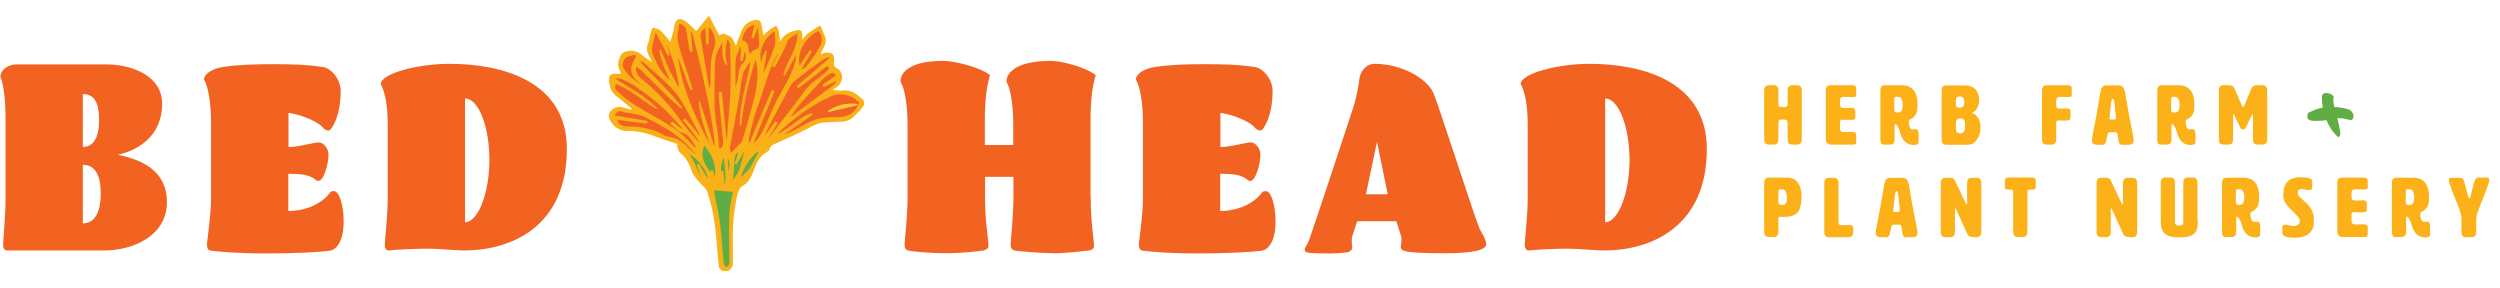
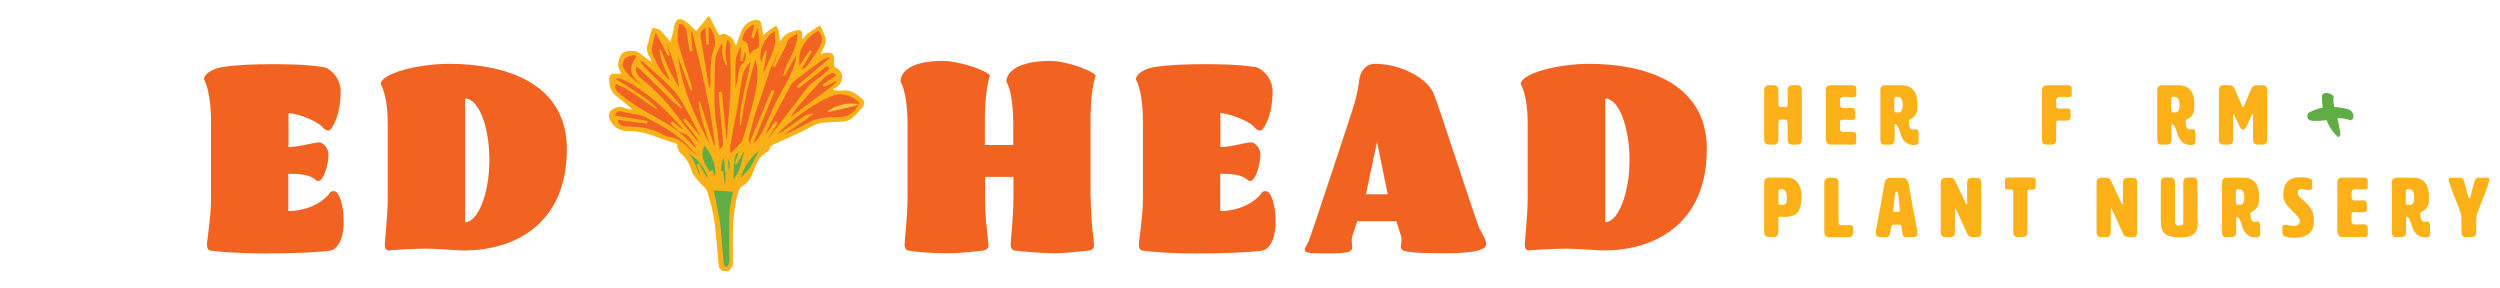
<svg xmlns="http://www.w3.org/2000/svg" version="1.1" id="Layer_1" x="0px" y="0px" viewBox="0 0 1355.3 155.9" style="enable-background:new 0 0 1355.3 155.9;" xml:space="preserve">
  <style type="text/css">
	.st0{fill:#F7F5E4;stroke:#FAB118;stroke-width:12.717;stroke-linecap:round;stroke-miterlimit:10;}
	.st1{fill:none;stroke:#FFC93E;stroke-width:5;stroke-miterlimit:10;}
	.st2{fill:#F7F5E4;}
	.st3{fill:#FFC93E;}
	.st4{fill:#444545;}
	.st5{fill:#FBB117;}
	.st6{fill:#F26322;}
	.st7{fill:#60AC45;}
	.st8{fill:#FAB118;}
	.st9{fill:#60AC45;stroke:#FFC93E;stroke-width:1.709;stroke-linecap:round;stroke-miterlimit:10;}
	.st10{fill:#F26423;stroke:#FFC93E;stroke-width:12.717;stroke-linecap:round;stroke-miterlimit:10;}
	.st11{fill:#F26524;stroke:#FFC93E;stroke-width:1.709;stroke-linecap:round;stroke-miterlimit:10;}
	.st12{fill:#F7F5E4;stroke:#F8B119;stroke-width:12.717;stroke-linecap:round;stroke-miterlimit:10;}
	.st13{fill:#F8B119;}
	.st14{fill:#F7F5E4;stroke:#F8B119;stroke-width:1.709;stroke-linecap:round;stroke-miterlimit:10;}
	.st15{fill:#FFC93E;stroke:#F26423;stroke-width:12.717;stroke-linecap:round;stroke-miterlimit:10;}
	.st16{fill:#FFC93E;stroke:#F26524;stroke-width:1.709;stroke-linecap:round;stroke-miterlimit:10;}
	.st17{fill:#F7F5E4;stroke:#F26423;stroke-width:12.717;stroke-linecap:round;stroke-miterlimit:10;}
	.st18{fill:#F7F5E4;stroke:#F26524;stroke-width:1.709;stroke-linecap:round;stroke-miterlimit:10;}
	.st19{fill:none;stroke:#60AC45;stroke-width:4;stroke-miterlimit:10;}
	.st20{fill:none;stroke:#DDDBCE;stroke-width:5;stroke-linecap:round;stroke-miterlimit:10;}
	.st21{fill:#E7A323;}
	.st22{fill:none;stroke:#F26322;stroke-width:2;stroke-miterlimit:10;}
	.st23{fill:#5F3512;}
	.st24{fill:#E16C37;}
	.st25{fill:#F0B443;}
	.st26{fill:#72AA53;}
	.st27{fill:#59381C;}
	.st28{fill:#EFB443;}
	.st29{fill:#F7CB5A;}
	.st30{fill:#72AA53;stroke:#EFB443;stroke-width:1.481;stroke-linecap:round;stroke-miterlimit:10;}
	.st31{fill:#F7F5E6;stroke:#EFB443;stroke-width:3.902;stroke-linecap:round;stroke-miterlimit:10;}
	.st32{fill:#72AA53;stroke:#F7CB5B;stroke-width:0.524;stroke-linecap:round;stroke-miterlimit:10;}
	.st33{fill:#F7F5E6;}
	.st34{fill:none;stroke:#F7CB5B;stroke-width:5;stroke-miterlimit:10;}
	.st35{fill:none;stroke:#5E3718;stroke-width:2;stroke-miterlimit:10;}
	.st36{fill:#5E3718;}
</style>
  <g>
    <g>
-       <path class="st6" d="M56.1,135.8H3.9c-1.5,0-2.2-1.3-2.2-3.1c0-2.4,1.3-15.4,1.3-25V64.6c0-9.4-0.9-18.8-2.8-23.1    c0-2.8,3.1-6.6,9.3-6.6h47.7c14.9,0,30.7,6.5,30.7,21.3c0,18.4-14.3,25.6-24,27.7c12.6,2.6,26.6,8.4,26.6,25.7    C90.5,127.4,72.9,135.8,56.1,135.8z M44.9,79.7c5.4,0,8.8-4.7,8.8-14.3c0-7.4-1.2-14.4-8.8-14.4V79.7z M44.9,121.1    c6.2,0,9.7-5.6,9.7-16.2c0-10.3-3.1-15.4-9.7-15.6V121.1z" />
      <path class="st6" d="M156.4,79.7c6,0,13.4-2.5,16.6-2.5c2.5,0,5.1,3.5,5.1,6.5c0,5.1-2.5,14.4-5.6,14.4c-0.6,0-1-0.3-1.5-0.7    c-3.4-2.9-8.8-3.2-14.7-3.2v20.2c10.3,0,19.1-4.7,22.9-10.4c0.6-0.3,1.2-0.4,1.8-0.4c2.9,0,5.3,7.6,5.3,16.3    c0,10.7-3.7,15.4-7.5,16c-6.5,0.9-20.3,1.5-35,1.5c-14.7,0-24.9-0.9-29.4-1.5c-1.5-0.1-2.2-1.3-2.2-3.1c0-2.4,2.2-15.4,2.2-25    V66.2c0-9.6-1.3-18.8-3.8-23.1c0-2.9,4.3-5.9,10.3-6.8c8.8-1.3,17.8-1.5,26.6-1.5c9.1,0,18.1,0.1,27.2,1.5c3.4,0,10,5.4,10,13.2    c0,13.5-5,21.3-6.6,21.3c-0.9,0-2.4-0.7-3.2-1.8c-1.9-2.4-10-6.6-18.5-7.8V79.7z" />
      <path class="st6" d="M307.3,80.8c0,41.8-29.7,55-55.9,55c-4,0-13.7-1-19.7-1c-6.5,0-18.5,0.6-21,1c-1.3,0-2.1-1.3-2.1-3.1    c0-2.4,1.6-15.7,1.6-25.3v-40c0-9.6-1.3-17.4-3.8-21.8c0-5.7,19.9-11,37.2-11C272.3,34.6,307.3,44,307.3,80.8z M252.1,53.4v67.1    c6.9,0,13.2-15.4,13.2-33.7C265.4,69.2,259.6,53.4,252.1,53.4z" />
    </g>
    <g>
      <path class="st6" d="M591.3,106.8c0,13.7,1.8,23.5,1.8,26.5c0,1.3-1.2,2.4-2.8,2.5c-3.7,0.4-12.4,1.5-18.5,1.5    c-6.3,0-19.3-1-21.8-1.5c-1.3-0.3-2.1-1.3-2.1-3.1c0-2.4,1.5-15.7,1.5-25.3V95.9H534v10.9c0,13.7,1.9,23.5,1.9,26.5    c0,1.3-1.3,2.2-2.8,2.5c-3.8,0.6-13.5,1.5-19.6,1.5c-6.5,0-18.5-0.7-21-1.5c-1.3,0-2.1-1.3-2.1-3.1c0-2.4,1.6-15.7,1.6-25.3v-40    c0-9.6-1.3-19-3.8-23.1c0-5.7,6-11.3,23.2-11.3c5.9,0,20.3,3.5,25.3,7.8c-1.8,5.6-2.8,13.7-2.8,24.7v13.1h15.4V67.4    c0-9.6-1.2-19-3.7-23.1c0-5.7,6.8-11.3,24.1-11.3c5.9,0,19.3,3.5,24.3,7.8c-1.8,5.6-2.8,13.7-2.8,24.7V106.8z" />
      <path class="st6" d="M661.6,79.7c6,0,13.4-2.5,16.6-2.5c2.5,0,5.1,3.5,5.1,6.5c0,5.1-2.5,14.4-5.6,14.4c-0.6,0-1-0.3-1.5-0.7    c-3.4-2.9-8.8-3.2-14.7-3.2v20.2c10.3,0,19.1-4.7,22.9-10.4c0.6-0.3,1.2-0.4,1.8-0.4c2.9,0,5.3,7.6,5.3,16.3    c0,10.7-3.7,15.4-7.5,16c-6.5,0.9-20.3,1.5-35,1.5s-24.9-0.9-29.4-1.5c-1.5-0.1-2.2-1.3-2.2-3.1c0-2.4,2.2-15.4,2.2-25V66.2    c0-9.6-1.3-18.8-3.8-23.1c0-2.9,4.3-5.9,10.3-6.8c8.8-1.3,17.8-1.5,26.6-1.5c9.1,0,18.1,0.1,27.2,1.5c3.4,0,10,5.4,10,13.2    c0,13.5-5,21.3-6.6,21.3c-0.9,0-2.4-0.7-3.2-1.8c-1.9-2.4-10-6.6-18.5-7.8V79.7z" />
      <path class="st6" d="M745.2,34.6c14.6,0,28.1,7.8,31.8,15.6c2.2,4.7,22.8,68.5,24.6,72.5c1,3.1,4.1,6.5,4.1,9.7    c0,3.1-6.8,4.9-22.4,4.9c-11.9,0-17.8-0.4-20.4-0.9c-2.6-0.4-3.5-1.2-3.5-2.8c0-0.9,0.4-2.2,0.4-3.2c0-0.9-0.1-2.1-0.3-2.6    l-2.5-7.9h-21.2l-2.1,6.3c-0.6,1.6-0.9,2.9-0.9,4.4c0,1.2,0.3,3.1,0.3,3.8c0,1-1.5,2.2-2.8,2.4c-1.3,0.1-4.1,0.6-9.6,0.6    c-6.9,0-9.4-0.1-11.2-0.4c-1.2-0.1-2.2-0.6-2.2-1.6c0-1.2,1-2.1,2.1-4.4c1.2-2.9,24.1-72.1,24.9-74.9c1.3-5,2.2-9.3,2.6-13.1    C737.4,38.7,740.6,34.6,745.2,34.6z M746.5,76.9l-6,28.4h11.8L746.5,76.9z" />
      <path class="st6" d="M925.3,80.8c0,41.8-29.7,55-55.9,55c-4,0-13.7-1-19.7-1c-6.5,0-18.5,0.6-21,1c-1.3,0-2.1-1.3-2.1-3.1    c0-2.4,1.6-15.7,1.6-25.3v-40c0-9.6-1.3-17.4-3.8-21.8c0-5.7,19.9-11,37.2-11C890.3,34.6,925.3,44,925.3,80.8z M870.2,53.4v67.1    c6.9,0,13.2-15.4,13.2-33.7C883.4,69.2,877.7,53.4,870.2,53.4z" />
    </g>
    <path class="st5" d="M964.1,55.5c0,2.5,0,2.5,2.5,2.5s2.5,0,2.5-2.4c0-5.8,0-5.8,0-5.8c0-1.8,0-3.6,2.7-3.6h2.3   c2.7,0,2.7,1.8,2.7,3.6v25c0,1.8,0,3.6-2.7,3.6h-2.3c-2.7,0-2.7-1.8-2.7-3.6V68c0-3-0.2-3.2-2.5-3.2h-0.5c-1.5,0-2,0-2,2.3V68   c0,6.8,0,6.8,0,6.8c0,1.8,0,3.6-2.7,3.6h-2.3c-2.7,0-2.7-1.8-2.7-3.6v-25c0-1.8,0-3.6,2.7-3.6h2.3c2.7,0,2.7,1.8,2.7,3.6V55.5z" />
    <path class="st5" d="M997.5,70.1c0.1,1,1,1.5,1.9,1.5c2.6,0,3.5-0.1,4.4-0.1c1.9,0,2.5,0.5,2.5,1.9v3.2c0,1.4-0.5,1.8-1.8,1.8h-12   c-2.7,0-2.7-2.7-2.7-3.6v-25c0-1.8,0-3.6,2.7-3.6h11.7c1.1,0,2.1,0.5,2.1,1.4v3.9c0,1.1-0.9,1.1-2,1.1c-1.8,0-3.2-0.1-4.3-0.1   c-2.5,0-2.5,0.9-2.5,2.4c0,3,0,3.7,2.3,3.7c2.8,0,3.3-0.1,4.3-0.1c1.6,0,1.7,1.6,1.7,2.1v2.9c0,1.4-1,1.5-2.1,1.5   c-2.3,0-3.8-0.1-4.7-0.1c-1.5,0-1.5,0.6-1.5,2.1V70.1z" />
    <path class="st5" d="M1030.8,46.2c6.8,0,8.7,4.9,8.7,10.2c0,3.3,0,5.4-2.6,7.5c-1.3,1.1-2.1,0.5-2.1,2.2c0,1.9,0.6,4.1,2.1,4.1   c0.8,0,1.3-0.2,1.5-0.2c1.5,0,1.7,1.2,1.7,3.3c0,1,0,2.2,0,3.6c0,0.9-0.4,1.7-2.7,1.7c-4.2,0-6.3-3.1-7.2-6.4   c-1.1-4.2-2.5-4.9-2.7-4.9c-0.4,0-0.4,0.7-0.4,1.1v6.4c0,1.8,0,3.6-2.7,3.6h-3.2c-1.8,0-1.8-1.8-1.8-3.6v-25c0-1.8,0-3.6,2.7-3.6   H1030.8z M1026.9,54.3c0,0.6,0,1.6,0,2.6c0,0.9,0,1.7,0,2.3c0,1.5,0.3,1.8,2.1,1.8c2,0,2.5-2,2.5-4s-0.5-4.5-2.5-4.5   C1027.2,52.3,1026.9,52.7,1026.9,54.3z" />
-     <path class="st5" d="M1069.1,61.2c0,0.1,0,0.2,0.2,0.2c3.3,1.1,4.4,4.7,4.4,7.9c0,1.8-0.5,3.5-1.2,5c-2.2,4.1-4.1,4.2-7.1,4.2   h-10.1c-2.7,0-2.7-1.8-2.7-3.6v-25c0-1.8,0-3.6,2.7-3.6h9.8c5.9,0,7.8,3.9,7.8,8.1c0,2.7-1.1,5.4-3.6,6.7   C1069.2,61,1069.1,61.1,1069.1,61.2z M1060.3,55.4c0,2.3,0,3,2.3,3c1.8,0,2.3-1.5,2.3-3c0-1.6-0.5-3.1-2.3-3.1   C1060.3,52.3,1060.3,53.2,1060.3,55.4z M1060.3,68.2c0,2.7,0,4.1,2.5,4.1c2.3,0,2.5-2,2.5-4.1s0-4-2.5-4   C1060.3,64.2,1060.3,65.5,1060.3,68.2z" />
    <path class="st5" d="M1114.7,56c0,2.2,0,2.9,2,2.9c1.9,0,2.4-0.1,3.1-0.1c2.6,0,2.7,0.4,2.7,2.5v0.4c0,3.3,0,3.7-3.1,3.7   c-0.9,0-2.5-0.1-3.2-0.1c-1.5,0-1.5,0.3-1.5,2.6v6.9c0,1.8,0,3.6-2.7,3.6h-2.3c-2.7,0-2.7-1.8-2.7-3.6v-25c0-1.4,0-3.6,2.7-3.6   h11.3c1.1,0,2.1,0.5,2.1,1.4v3.9c0,0.9-0.4,1.1-2,1.1c-1.1,0-1.5-0.1-3.6-0.1C1114.7,52.5,1114.7,53.3,1114.7,56z" />
-     <path class="st5" d="M1156.7,76.2c0,2.1-1.4,2.3-4,2.3h-2.4c-2.8,0-1.4-6.8-3.2-6.8h-3.6c-1.8,0-0.8,6.8-3.5,6.8h-2.1   c-2.4,0-3.8-0.2-3.8-2.3c0-2.7,1.1-5.1,4.6-26.3c0.4-2.3,1.3-3.6,3.1-3.6h7c1.8,0,2.7,1.4,3.2,3.6   C1155,68.5,1156.7,73.4,1156.7,76.2z M1143.5,64.1c0,0.7,0.3,0.7,1.8,0.7c1.4,0,1.8,0,1.8-0.7c0-0.2,0-0.4,0-0.7   c-0.5-4.4-0.7-9.9-1.7-9.9c-1,0-1.3,5.4-1.7,9.9C1143.5,63.7,1143.5,63.9,1143.5,64.1z" />
    <path class="st5" d="M1180.9,46.2c6.8,0,8.7,4.9,8.7,10.2c0,3.3,0,5.4-2.6,7.5c-1.3,1.1-2.1,0.5-2.1,2.2c0,1.9,0.6,4.1,2.1,4.1   c0.8,0,1.3-0.2,1.5-0.2c1.5,0,1.7,1.2,1.7,3.3c0,1,0,2.2,0,3.6c0,0.9-0.4,1.7-2.7,1.7c-4.2,0-6.3-3.1-7.2-6.4   c-1.1-4.2-2.5-4.9-2.7-4.9c-0.4,0-0.4,0.7-0.4,1.1v6.4c0,1.8,0,3.6-2.7,3.6h-3.2c-1.8,0-1.8-1.8-1.8-3.6v-25c0-1.8,0-3.6,2.7-3.6   H1180.9z M1177,54.3c0,0.6,0,1.6,0,2.6c0,0.9,0,1.7,0,2.3c0,1.5,0.3,1.8,2.1,1.8c2,0,2.5-2,2.5-4s-0.5-4.5-2.5-4.5   C1177.3,52.3,1177,52.7,1177,54.3z" />
    <path class="st5" d="M1220.2,48.7c1-2.4,2-2.5,3.7-2.5h2.5c2.7,0,2.7,1.8,2.7,3.6v25c0,1.8,0,3.6-2.7,3.6h-2.3   c-2.7,0-2.7-1.8-2.7-3.6V62.3c0-0.3-0.1-0.5-0.2-0.5c-0.1,0-0.3,0.2-0.4,0.5c-3.2,6.4-3.3,7.9-4.8,7.9s-1.6-1.5-4.8-7.9   c-0.1-0.3-0.3-0.5-0.4-0.5c-0.1,0-0.2,0.2-0.2,0.5v12.5c0,1.8,0,3.6-2.7,3.6h-2.3c-2.7,0-2.7-1.8-2.7-3.6v-25c0-1.8,0-3.6,2.7-3.6   h2.4c1.7,0,2.7,0.2,3.7,2.5l3.4,8c0.4,0.8,0.6,1.3,0.9,1.3s0.5-0.5,0.9-1.3L1220.2,48.7z" />
    <g>
      <path class="st5" d="M964.1,118.2v6.7c0,1.8,0,3.6-2.7,3.6h-2.3c-2.7,0-2.7-1.8-2.7-3.6v-25c0-1.8,0-3.6,2.7-3.6h9.9    c4.9,0,7.7,4,7.7,10.4c0,2.5-0.7,5.9-1.4,7.4c-1.5,3.1-5.8,3.5-8.3,3.5c-1.1,0-1.7-0.1-1.7-0.1    C964.2,117.5,964.1,117.8,964.1,118.2z M964.1,104.7c0,0.6,0,1.4,0,2.3c0,0.9,0,1.7,0,2.3c0,1.5,0.3,1.8,2.1,1.8    c2.4,0,2.5-2,2.5-4s-0.5-4.5-2.5-4.5C964.3,102.4,964.1,103,964.1,104.7z" />
      <path class="st5" d="M1002.6,122c1.9,0,2.1,1,2.1,2.4v0.6c0,1.8,0,3.6-2.7,3.6h-10.3c-2.7,0-2.7-1.8-2.7-3.6v-25    c0-1.8,0-3.6,2.7-3.6h2.3c2.7,0,2.7,1.8,2.7,3.6v19.6c0,1.1,0,2.5,1.4,2.5C1000.6,122.1,1001.7,122,1002.6,122z" />
      <path class="st5" d="M1039.5,126.3c0,2.1-1.4,2.3-4,2.3h-2.4c-2.8,0-1.4-6.8-3.2-6.8h-3.6c-1.8,0-0.8,6.8-3.5,6.8h-2.1    c-2.4,0-3.8-0.2-3.8-2.3c0-2.7,1.1-5.1,4.6-26.3c0.4-2.3,1.3-3.6,3.1-3.6h7c1.8,0,2.7,1.4,3.2,3.6    C1037.8,118.6,1039.5,123.6,1039.5,126.3z M1026.3,114.2c0,0.7,0.3,0.7,1.8,0.7c1.4,0,1.8,0,1.8-0.7c0-0.2,0-0.4,0-0.7    c-0.5-4.4-0.7-9.9-1.7-9.9c-1,0-1.3,5.4-1.7,9.9C1026.3,113.8,1026.3,114,1026.3,114.2z" />
      <path class="st5" d="M1066.2,110.8c0.1,0,0.2-0.1,0.2-0.5V100c0-1.8,0-3.6,2.7-3.6h2.3c2.7,0,2.7,1.8,2.7,3.6v25    c0,1.8,0,3.6-2.7,3.6c-4.1,0-4.4-0.7-5-2.1l-6-13.1c-0.1-0.3-0.3-0.5-0.4-0.5c-0.1,0-0.2,0.2-0.2,0.5l0,11.6c0,1.8,0,3.6-2.7,3.6    h-2.3c-2.7,0-2.7-1.8-2.7-3.6v-25c0-1.8,0-3.6,2.7-3.6h2.4c1.5,0,2,0.2,2.7,1.6l5.9,12.5C1066,110.7,1066.1,110.8,1066.2,110.8z" />
      <path class="st5" d="M1099.1,125.2c-0.1,1.7-0.2,3.3-2.7,3.3h-2.3c-2.7,0-2.7-1.8-2.7-3.6v-20.7c0-1.1-0.2-1.4-1.2-1.4    c-0.3,0-0.8,0-1.3,0c-1.1,0-2-0.2-2-1.3v-3.9c0-0.9,1-1.4,2.1-1.4h12.5c1.1,0,2.1,0.5,2.1,1.4v3.9c0,1.1-0.9,1.3-2,1.3    c-0.3,0-0.7,0-1.3,0c-1.1,0-1.2,0.3-1.2,1.4V125.2z" />
      <path class="st5" d="M1150.7,110.8c0.1,0,0.2-0.1,0.2-0.5V100c0-1.8,0-3.6,2.7-3.6h2.3c2.7,0,2.7,1.8,2.7,3.6v25    c0,1.8,0,3.6-2.7,3.6c-4.1,0-4.4-0.7-5-2.1l-6-13.1c-0.1-0.3-0.3-0.5-0.4-0.5c-0.1,0-0.2,0.2-0.2,0.5l0,11.6c0,1.8,0,3.6-2.7,3.6    h-2.3c-2.7,0-2.7-1.8-2.7-3.6v-25c0-1.8,0-3.6,2.7-3.6h2.4c1.5,0,2,0.2,2.7,1.6l5.9,12.5C1150.4,110.7,1150.5,110.8,1150.7,110.8z    " />
      <path class="st5" d="M1191.5,119.3c0,5.6-0.6,9.4-9.8,9.4c-9.6,0-10.3-3.9-10.3-9.8c0-14.3,0-19.1,0-19.1c0-1.8,0-3.6,2.7-3.6h2.3    c2.7,0,2.7,1.8,2.7,3.6v20c0,1.4,0,2.5,2.5,2.5c2,0,2-1.1,2-2.5v-20c0-1.8,0-3.6,2.7-3.6h2.3c2.7,0,2.7,1.8,2.7,3.6V119.3z" />
      <path class="st5" d="M1216,96.3c6.8,0,8.7,4.9,8.7,10.2c0,3.3,0,5.4-2.6,7.5c-1.3,1.1-2.1,0.5-2.1,2.2c0,1.9,0.6,4.1,2.1,4.1    c0.8,0,1.3-0.2,1.5-0.2c1.5,0,1.7,1.2,1.7,3.3c0,1,0,2.2,0,3.6c0,0.9-0.4,1.7-2.7,1.7c-4.2,0-6.3-3.1-7.2-6.4    c-1.1-4.2-2.5-4.9-2.7-4.9c-0.4,0-0.4,0.7-0.4,1.1v6.4c0,1.8,0,3.6-2.7,3.6h-3.2c-1.8,0-1.8-1.8-1.8-3.6v-25c0-1.8,0-3.6,2.7-3.6    H1216z M1212.1,104.4c0,0.6,0,1.6,0,2.6c0,0.9,0,1.7,0,2.3c0,1.5,0.3,1.8,2.1,1.8c2,0,2.5-2,2.5-4s-0.5-4.5-2.5-4.5    C1212.4,102.4,1212.1,102.8,1212.1,104.4z" />
      <path class="st5" d="M1247.2,96.1c3.8,0,6.3,0.7,6.3,2v3.5c0,0.5-0.2,1.4-1.7,1.4h-0.4c-0.7,0-2.4-0.5-3.7-0.5c-1.1,0-2,0.4-2,1.8    c0,1.4,0.4,2.1,2.2,3.6c5.4,4.4,6.5,7.6,6.5,11.3c0,2.1,0,4-1.2,5.8c-1.5,2.3-3.9,3.1-4.9,3.4c-1.2,0.3-3,0.5-4.4,0.5    c-3.4,0-6.6-0.6-6.6-2.5v-3.5c0-0.5,0.5-1.1,1.7-1.1c1.2,0,2.2,0.7,4.8,0.7c1.3,0,3-1,3-2.4c0-1,0-1.8-2.8-4.5    c-4.2-4.1-6.2-6-6.2-9.8C1237.8,96.8,1243.6,96.1,1247.2,96.1z" />
      <path class="st5" d="M1274.8,120.2c0.1,1,1,1.5,1.9,1.5c2.6,0,3.5-0.1,4.4-0.1c1.9,0,2.5,0.5,2.5,1.9v3.2c0,1.4-0.5,1.8-1.8,1.8    h-12c-2.7,0-2.7-2.7-2.7-3.6v-25c0-1.8,0-3.6,2.7-3.6h11.7c1.1,0,2.1,0.5,2.1,1.4v3.9c0,1.1-0.9,1.1-2,1.1c-1.8,0-3.2-0.1-4.3-0.1    c-2.5,0-2.5,0.9-2.5,2.4c0,3,0,3.7,2.3,3.7c2.8,0,3.3-0.1,4.3-0.1c1.6,0,1.7,1.6,1.7,2.1v2.9c0,1.4-1,1.5-2.1,1.5    c-2.3,0-3.8-0.1-4.7-0.1c-1.5,0-1.5,0.6-1.5,2.1V120.2z" />
      <path class="st5" d="M1308.1,96.3c6.8,0,8.7,4.9,8.7,10.2c0,3.3,0,5.4-2.6,7.5c-1.3,1.1-2.1,0.5-2.1,2.2c0,1.9,0.6,4.1,2.1,4.1    c0.8,0,1.3-0.2,1.5-0.2c1.5,0,1.7,1.2,1.7,3.3c0,1,0,2.2,0,3.6c0,0.9-0.4,1.7-2.7,1.7c-4.2,0-6.3-3.1-7.2-6.4    c-1.1-4.2-2.5-4.9-2.7-4.9c-0.4,0-0.4,0.7-0.4,1.1v6.4c0,1.8,0,3.6-2.7,3.6h-3.2c-1.8,0-1.8-1.8-1.8-3.6v-25c0-1.8,0-3.6,2.7-3.6    H1308.1z M1304.2,104.4c0,0.6,0,1.6,0,2.6c0,0.9,0,1.7,0,2.3c0,1.5,0.3,1.8,2.1,1.8c2,0,2.5-2,2.5-4s-0.5-4.5-2.5-4.5    C1304.5,102.4,1304.2,102.8,1304.2,104.4z" />
      <path class="st5" d="M1337.1,128.6c-2.7,0-2.7-1.8-2.7-3.6v-6.9c0-2.5-2.4-8.1-3.2-10l-0.1-0.3c-0.9-2-3.6-8.9-3.6-10.2    c0-1.2,1-1.2,1.3-1.2h5.2c1.5,0,1.9,2,2.3,3.6c0.3,1.5,1.8,6.5,1.9,6.9c0,0.3,0.3,0.5,0.5,0.5c0.2,0,0.4-0.1,0.5-0.5    c0-0.4,1.4-5.5,1.8-7c0.4-1.7,1-3.6,2.6-3.6h4c1.4,0,1.9,0,1.9,1.2c0,1.3-2.6,8.2-3.5,10.2c-0.4,0.9-1.2,3-2.1,5.4    c-1.4,3.5-1.5,4-1.5,8v4c0,1.8,0,3.5-2.7,3.5H1337.1z" />
    </g>
    <path class="st7" d="M1272.9,59.2c-2.7-0.7-5.2-1.1-7.4-1.2c-0.5-2.1-0.7-3.9-0.4-5.8c-1.7-2.1-6.2-2.7-6.3,0   c-0.1,2.2,0.1,4.2,0.4,6.1c-3.5,0.7-6.1,2-8,3c-1,3.3,0.3,4.1,3.1,4.2c3,0.1,5.1-0.1,6.9-0.4c1.9,4.6,4.6,7.8,6.2,9.1   c1.4,0.4,1.5-1.8,1.1-3.6c-0.4-2.5-0.9-4.6-1.4-6.5c1.9-0.1,4.1,0.1,7.3,1.1C1277.2,64.2,1275.7,59.9,1272.9,59.2z" />
    <g>
      <polygon class="st6" points="371.7,80.1 365.7,75.7 349.1,70.6 337.4,69.8 332,63.9 333.2,60.2 336,59.2 345.6,60.7 338.7,54.3     333.2,49.2 332,43 333.5,40.1 339.9,41.7 336.5,37.8 337.4,30.9 343.3,28.5 355.6,37.8 354.5,33.6 352.4,27.8 354.7,16.6     357.3,17.1 365.1,25.9 367.4,12.8 369.2,11.4 374.7,15.2 377.7,21.1 379.4,16.6 384.1,12 390.2,21.5 395.8,20.6 399,26.6     403.9,14.4 409.9,11.7 412.6,16 413,21 420.7,15.7 421.7,25.4 428.3,18.8 433.1,17.4 433.1,25.4 438.5,19 444.2,15.2 446.3,20.5     443.7,30.9 448,30.2 450.5,30.2 450.5,35.6 453.4,39 455,42.5 453.4,46 449.4,49.3 449.7,50.4 457.8,50.1 465.7,53.8 467,56.1     461.6,63.2 452.2,65.2 444.5,65.7 436.1,69.2 418.5,77.6 395.2,87.4 372.5,85   " />
-       <path class="st7" d="M391.8,145l-4.1-32.2l-4-13.9l-4.5-2l-7.6-14.7h2.1l4.7,3.2l3.3-7.8l3.3,2.9l3.5,4l4.8-1l3.9,1.1l3.2-3.7h5.4    l7.4-0.4l-1.5,3.9l-5.3,9l-7.1,8.7l-2.4,9.4l-0.6,9.8l-0.2,18.5l-0.7,5.4C395.5,145,393.4,145.7,391.8,145z" />
+       <path class="st7" d="M391.8,145l-4.1-32.2l-4-13.9l-4.5-2l-7.6-14.7h2.1l4.7,3.2l3.3-7.8l3.3,2.9l3.5,4l4.8-1l3.9,1.1l3.2-3.7h5.4    l7.4-0.4l-1.5,3.9l-5.3,9l-7.1,8.7l-2.4,9.4l-0.6,9.8l-0.2,18.5C395.5,145,393.4,145.7,391.8,145z" />
      <g>
        <path class="st8" d="M395.1,146.8c0.7-0.7,1.4-1.5,1.9-2.4c0.4-0.7,0.3-1.5,0.3-2.3c0-0.3,0-0.6,0-0.8c0-2.1,0-4.2,0-6.4     c0-4.7-0.1-9.6,0.2-14.3c0.3-5.1,1.2-10.2,2.1-14.4c0.4-1.9,1.3-4.4,2.7-5.2c4-2.3,5.3-5.8,6.7-9.6c1.3-3.6,3.1-7.1,6.9-9.1     c0.5-0.3,1.2-0.8,1.3-1.4c0.3-1.8,1.7-2.4,3.2-3.1l0.5-0.2c1.2-0.5,2.4-1.1,3.6-1.6c4-1.8,8-3.6,12-5.6c0.6-0.3,1.1-0.6,1.7-0.9     c2.8-1.5,5.5-2.9,8.7-3.1c0.7,0,1.5-0.1,2.2-0.1c2.2-0.1,4.4-0.3,6.6-0.3c3.1,0,5.6-1,7.5-3.1l0.9-0.9c1.4-1.4,2.8-2.9,4-4.5     c0.5-0.7,0.6-2.6-0.1-3.3c-3.5-3.2-6.7-5.8-11.6-5.1c-1,0.1-2,0-3-0.1c-0.4,0-0.9-0.1-1.3-0.1l-0.5-0.6c0.2-0.1,0.4-0.2,0.6-0.3     c0.8-0.4,1.6-0.8,2.3-1.5c1.5-1.5,2.3-3.8,1.9-5.8c-0.3-1.7-1.2-2.9-2.6-3.6c-2-1-1.8-2.1-1.6-3.9l0-0.2c0.1-1.1,0-3.1-1-3.8     c-1-0.8-2.7-0.7-4.1-0.6c-0.7,0.1-1.4,0.5-2,0.9c0,0-0.1,0-0.1,0.1c0.1-1,0.5-1.8,0.9-2.6c1.2-2.3,2.5-4.6,1.3-7.4l-2.3-5.4     c0-0.1-0.1-0.2-0.3-0.2c-0.1,0-0.2,0-0.3,0c-0.6,0.4-1.2,0.7-1.8,1.1c-1.4,0.9-2.8,1.7-4.1,2.7c-1,0.7-1.8,1.7-2.7,2.7     c-0.3,0.3-0.5,0.6-0.8,0.9l0-0.4c0-0.7,0-1.2,0-1.7c0-1.4-0.1-2.2-0.7-2.7c-0.6-0.5-1.6-0.4-3.1,0c-3.7,0.8-6.2,2.5-7.9,5.4     c0,0.1-0.2,0.2-0.4,0.2c0-0.4-0.1-0.8-0.1-1.2c-0.1-1.3-0.2-2.6-0.5-3.8c-0.1-0.7-0.4-1.4-0.7-2c-0.1-0.3-0.2-0.6-0.4-0.9     c0-0.1-0.1-0.2-0.3-0.2c-0.1,0-0.2,0-0.3,0c-0.3,0.2-0.6,0.3-0.9,0.5c-0.7,0.4-1.3,0.8-2,1.3c-1,0.7-1.9,1.5-2.9,2.4     c-0.3,0.2-0.6,0.5-0.9,0.8c-0.1-0.6-0.2-1.2-0.3-1.7c-0.2-1.5-0.5-2.8-0.7-4c-0.2-1.1-0.6-1.8-1.2-2.2c-0.7-0.4-1.6-0.5-3-0.2     c-5.1,1.2-6.5,5.1-7.9,9c-0.1,0.4-0.3,0.7-0.4,1.1c-0.4,1-0.7,2.1-1.1,3.2c-0.1,0.2-0.1,0.4-0.2,0.6c-0.2-0.4-0.4-0.9-0.6-1.3     c-0.7-1.6-1.3-3.1-2.5-3.8c-3.3-1.9-3.8-1.7-5.9-0.7l-0.1,0L384.6,9c-0.1-0.1-0.2-0.2-0.3-0.2c-0.1,0-0.3,0-0.4,0.2l-6.4,7.8     c-0.5-0.5-1-0.9-1.5-1.4c-1.4-1.4-2.8-2.8-4.5-3.9c-1.6-1.1-2.8-1.4-3.8-1c-1,0.4-1.7,1.5-2.2,3.6c-0.1,0.3-0.1,0.7-0.1,1     c0,0.3,0,0.6-0.1,0.9c-0.5,1.7-1,3.5-1.5,5.3l-0.4,1.4c-0.5-0.6-0.9-1.1-1.4-1.7c-1.4-1.7-2.6-3.2-4-4.5     c-0.7-0.6-1.6-0.9-2.6-1.1c-0.4-0.1-0.8-0.2-1.2-0.3c-0.1,0-0.2,0-0.3,0c-0.1,0-0.2,0.1-0.2,0.2c-0.1,0.3-0.3,0.7-0.4,1     c-0.3,0.8-0.6,1.6-0.8,2.4c-0.2,0.6-0.3,1.2-0.4,1.8c-0.2,0.9-0.3,1.7-0.6,2.5c-1.1,2.6-1,4.7,0.1,6.8c0.6,1.1,1.2,2.3,1.7,3.5     c0.1,0.1,0.1,0.2,0.2,0.4c-2-1.2-3.8-2.6-5.5-3.9l-1-0.8c-2.5-1.9-7.1-2-9.5-0.2c-1.5,1.1-2.9,5.7-2.3,7.4     c0.3,0.9,0.7,1.8,1.1,2.8c0.1,0.3,0.3,0.7,0.4,1l-0.9,0c-0.9,0-1.8,0-2.6,0c-1.1,0-1.8,0.2-2.3,0.7c-0.5,0.5-0.8,1.3-0.7,2.5     c0,4.2,1.5,7.2,4.4,9.3c1.6,1.1,3.1,2.4,4.4,3.5c0.9,0.7,1.7,1.5,2.7,2.3c0.3,0.3,0.6,0.5,0.9,0.8c-0.1,0-0.1,0-0.2,0.1     c-0.2,0.1-0.4,0.2-0.5,0.2c-0.8-0.2-1.5-0.4-2.3-0.6c-0.8-0.2-1.5-0.5-2.3-0.7c-1.9-0.5-4.2,0.2-5.8,1.6c-1.1,1-1.6,2.3-1.4,3.5     c0.8,4.4,5.2,7.9,9.7,7.8c6.4-0.2,12.4,1.7,17.4,3.7c1.2,0.5,2.4,0.8,3.6,1.2c0.6,0.2,1.2,0.4,1.7,0.6c1.3,0.4,2.6,0.9,3.9,1.3     l1,0.3l-0.4,0.6c-0.1,0.1-0.1,0.3,0,0.4c0.2,0.4,0.3,0.7,0.4,1.2c0.3,0.9,0.6,1.9,1.3,2.5c3.1,2.7,5.1,5.8,6.3,10     c0.5,1.6,1.7,3,2.8,4.4c0.3,0.4,0.7,0.8,1,1.2c0.6,0.7,1.2,1.4,1.9,2c1.2,1.1,2.3,2.2,2.7,3.5c2,6.1,3.3,11.7,4,17     c0.6,4.3,1,8.6,1.3,12.9c0.3,3.5,0.6,7.2,1,10.7c0.1,1,1.2,1.8,2.2,2.5 M395.4,115.9c-0.2,5.6-0.1,11.2-0.1,16.7     c0,2.5,0.1,5,0.1,7.5c0,0.2,0,0.5,0,0.7c0,0.9,0,1.8-0.2,2.6c-0.2,0.4-0.6,0.8-1.1,1.2c-0.1,0.1-0.2,0.2-0.4,0.3     c-0.1-0.1-0.2-0.3-0.4-0.4c-0.4-0.5-0.9-1-0.9-1.4c-0.3-2.9-0.5-5.9-0.8-8.8c-0.3-4.2-0.7-8.6-1.2-12.9     c-0.5-3.9-1.3-7.8-2.1-11.5c-0.3-1.7-0.7-3.3-1-5c-0.1-0.5-0.2-1-0.3-1.6l0-0.1l10.3,0.8c-0.2,1.1-0.4,2.2-0.6,3.3     C396.1,110.1,395.5,113,395.4,115.9z M427.6,72c-0.6,0.3-1.2,0.6-1.8,0.9l-0.2-0.3l14.9-10.3c0.2-0.1,0.2-0.3,0.2-0.5     c-0.1-0.2-0.2-0.3-0.4-0.3c-2.6,0.3-4.3,1.3-9.5,5.2c-2.1,1.5-4.3,3-6.4,4.4c-0.9,0.6-1.7,1.2-2.6,1.8l-0.1-0.1     c0.2-0.3,0.5-0.6,0.7-0.9c0.6-0.8,1.3-1.6,2.1-2.3c9.2-8.1,17.4-13.6,25.8-17.3c5.3-2.4,11.2-1.1,15.5,3.3     c-1.8,5.2-5.5,7.8-11.4,7.9c-5.6,0-10.3,0.2-14.8,2.3c-1.5,0.7-3,1.5-4.4,2.3c-0.9,0.5-1.7,1-2.6,1.4     C430.8,70.5,429.2,71.3,427.6,72z M421.5,66.9c0.1-0.2,0.1-0.4-0.1-0.6l-0.8-0.5c-0.1,0-0.1-0.1-0.2-0.1c-0.1,0-0.3,0.1-0.3,0.2     l-5.4,7.7c0.1-0.2,0.2-0.5,0.3-0.7c0.6-1.6,1.2-3.2,2-4.7c4.3-8.3,8.2-15.6,11.9-22.3c0.6-1.1,1.7-1.9,2.8-2.8l0.3-0.2     c4.3-3.3,9-6.9,13.9-10.4c0.7-0.5,1.6-0.9,2.6-1.2c0.3-0.1,0.6-0.2,0.9-0.4l0.3,0.6l-17.5,14.9c-0.2,0.1-0.2,0.4-0.1,0.6l0.4,0.5     c0.1,0.2,0.4,0.2,0.6,0.1l2.8-2.1c2.2-1.7,4.4-3.4,6.6-5.1c0.7-0.6,1.4-1.1,2.1-1.7c1-0.8,2-1.7,3.1-2.5c0.2-0.2,0.7-0.1,1.2,0     c0.1,0,0.2,0,0.4,0c0,0.1,0,0.3,0,0.4c0,0.4,0,1.1-0.2,1.2c-1.9,1.8-4.1,3.8-6.5,5.4c-3.8,2.5-6.4,6.1-8.9,9.5     c-0.8,1.1-1.6,2.2-2.4,3.3c-3.1,3.9-6.1,7.9-9.1,11.8c-2.1,2.7-4.1,5.3-6.2,8L421.5,66.9z M350.7,65.5l-17.5-2.9     c1.5-2.6,2.3-2.7,4.8-1.9c0.8,0.3,1.7,0.4,2.6,0.5c0.6,0.1,1.3,0.1,1.8,0.3c0.7,0.2,1.3,0.3,2,0.4c1.8,0.4,3.7,0.7,5.3,1.5     l0.1,0.1c9.1,4.7,18.6,9.6,25.3,17.9c0.5,0.7,1.2,1.2,1.8,1.7c0.2,0.2,0.4,0.3,0.6,0.5l-0.1,0.1c-0.3-0.2-0.5-0.4-0.8-0.5     c-0.8-0.5-1.6-1.1-2.2-1.7c-3.4-3.7-6.7-6.8-11.7-7.3c-0.7-0.1-1.6-0.4-2.6-0.9c-5.6-3.2-11.8-4.7-19-4.7c-0.3,0-0.6,0-0.9,0     c-3.1,0-4.9-1.1-5.4-3.6l15.6,2c0.2,0,0.4-0.1,0.5-0.3L351,66C351.1,65.7,350.9,65.5,350.7,65.5z M333.8,45.5     c5.5,2.1,10.3,5.5,14.9,8.8c2.2,1.6,4.5,3.2,6.8,4.7c0.2,0.1,0.4,0.1,0.5-0.1c0.1-0.2,0.1-0.4,0-0.5c-4.8-4.8-10.6-8.4-16.3-11.9     c-1.9-1.2-3.9-2.4-5.9-3.7l0.1-0.3c0.3,0,0.6,0,0.8,0c0.8,0,1.6,0,2.2,0.3l0.2,0.1c2.7,1.2,5.6,2.5,8,4.3     c5.3,3.7,9.6,7,13.6,10.6c2.9,2.6,5.6,5.5,8.2,8.4c1.1,1.2,2.2,2.4,3.3,3.5l-0.3,0.3c-0.2-0.1-0.4-0.3-0.5-0.4     c-0.6-0.4-1.3-0.9-1.9-1.3c-0.7-0.5-1.3-1.1-1.9-1.6c-0.3-0.2-0.6-0.5-0.8-0.7c-0.2-0.1-0.4-0.1-0.6,0l-0.6,0.6     c-0.1,0.1-0.1,0.2-0.1,0.3s0.1,0.2,0.1,0.3c0.4,0.4,0.8,0.8,1.2,1.1c0.9,0.9,1.9,1.8,2.9,2.6c0.8,0.6,1.8,1,2.7,1.3     c0.8,0.3,1.5,0.6,2,0.9c1.5,1.2,2.7,3,3.7,4.7c0.4,0.6,0.8,1.3,1.2,1.9l-0.4,0.3c-0.2-0.2-0.5-0.5-0.7-0.7c-0.7-0.6-1.4-1.3-2-2     c-4.5-5.1-10-8.8-16.9-12.7l-2.1-1.2c-7.1-4-14.5-8.1-20.6-13.9C333.5,48.3,333.2,47.1,333.8,45.5z M355.7,18l6.3,12     c0.1,0.2,0.3,0.3,0.5,0.2l0.2-0.1c0.2-0.1,0.3-0.3,0.3-0.5l-1.6-5.9l0.1,0c0.4,1.2,0.8,2.3,1.3,3.5c1.1,2.9,2.2,5.9,3,8.8     c1.1,3.8,1.9,7.6,2.4,11.6c-0.3-0.5-0.6-1-0.9-1.5c-1.4-2.4-2.9-5-4.1-7.5c-1-2.1-1.9-4.3-2.8-6.5c-0.7-1.6-1.4-3.3-2.1-5     c-0.1-0.2-0.2-0.2-0.4-0.2c0,0-0.1,0-0.1,0c-0.2,0.1-0.3,0.2-0.3,0.4c0.6,4.9,2.6,9.4,4.6,13.7c0.4,0.9,0.8,1.7,1.2,2.6     c-3.5-3-6-6.4-7.6-10.2c0-0.1-0.1-0.2-0.1-0.3c-0.1-0.2-0.1-0.5-0.3-0.8c-2.8-3.7-1.8-7.2-0.8-11c0.3-1.1,0.6-2.2,0.8-3.4     L355.7,18z M376.9,68.4c1,1.9,2,3.7,3,5.6c0,0,0,0.1,0.1,0.2l-8.3-9.7c-0.1-0.2-0.4-0.2-0.6-0.1l-0.6,0.4     c-0.1,0.1-0.1,0.2-0.2,0.3c0,0.1,0,0.2,0.1,0.3c0.7,0.9,1.5,1.9,2.3,2.8c2.4,3,4.9,6,6.6,9.5c-1-1.2-2-2.3-3-3.4     c-2.4-2.7-4.9-5.6-7-8.6C363.1,57,356,49.4,348.1,43c-2.3-1.8-3.6-3.6-3.3-6.7c0.2,0.1,0.4,0.2,0.6,0.3c0.7,0.4,1.4,0.7,1.9,1.2     c2.7,2.7,5.4,5.4,8.1,8c2.4,2.4,4.9,4.8,7.3,7.2c1.2,1.2,2.5,2.3,4,3.6c0.7,0.6,1.5,1.3,2.3,2c0.2,0.1,0.4,0.1,0.6,0     c0.2-0.1,0.2-0.4,0-0.6c-4.5-5.9-9.6-11-14.4-15.9c-2.8-2.8-5.7-5.7-8.4-8.8c0,0,0.1,0,0.1,0c0.8,0.1,1.6,0.1,2,0.5     c1.9,1.8,3.9,3.5,5.8,5.2c5.4,4.7,10.9,9.6,14.8,15.8C372.1,59.4,374.6,63.9,376.9,68.4z M344.1,32c-0.7,1.3-1.5,2.7-1.8,4.1     c-0.8,4.3,2,7.1,4.9,9.3c0.7,0.5,1.3,1,2,1.5c-4.2-2.5-8.8-5.5-11.4-10.5c-0.4-0.8-0.3-2.1,0.2-3.3c0.5-1.2,1.3-2.1,2.2-2.3     l0.9-0.3c1.7-0.5,2.4-0.7,2.8-0.7c0.3,0,0.5,0.1,0.7,0.3c0.1,0.1,0.3,0.2,0.4,0.3C344.6,31,344.3,31.5,344.1,32z M375.2,48.6     c0.1,0,0.2-0.1,0.2-0.2c0.1-0.1,0.1-0.2,0-0.3l-0.4-1.3c-0.3-0.9-0.6-1.9-0.9-2.8c-0.6-2.1-1.3-4.1-2-6.1     c-1.7-5-3.4-10.2-4.6-15.4c-0.5-2.1-0.1-4.5,0.3-6.8c0.2-0.9,0.3-1.9,0.4-2.8c3.2,0.5,3.8,2.5,4.1,4.8c0.3,2.3,0.7,4.7,1.1,7     c0.2,1,0.3,2,0.5,3c0,0.2,0.2,0.4,0.4,0.3l0.7-0.1c0.2,0,0.4-0.2,0.4-0.4l-0.9-10.8c0.1,0.1,0.1,0.2,0.2,0.3     c0.3,0.6,0.7,1.1,0.8,1.7c1.5,6.1,3.2,12.3,4.6,18.7c1.4,6.1,3,13.4,4.4,20.6c0.9,5,1.7,10.1,2.4,15.1l0.4,2.5     c0.1,0.8,0.1,1.7,0.1,2.6c0,0.3,0,0.6,0,0.9l-0.2,0.1l-7.6-23.8c-0.1-0.2-0.2-0.3-0.4-0.3c0,0-0.1,0-0.1,0     c-0.2,0-0.3,0.2-0.3,0.4c0.6,7.1,3,13.9,5.3,20.4c0.3,0.8,0.6,1.7,0.9,2.5c-8-14.4-15.2-30.1-17.5-47.8l6.7,18     c0.1,0.2,0.3,0.3,0.5,0.3L375.2,48.6z M387.4,25.2c-1.1,3-1.8,6-2,8.8c-0.2,2.4-0.2,4.9-0.2,7.2c0,1.2,0,2.4,0,3.6     c0,0.6-0.1,1.2-0.2,1.9c0,0.2-0.1,0.4-0.1,0.6l-0.5,0.1l-0.9-5.3c-1-6.2-2.1-12.4-3.1-18.6c-0.2-0.9-0.3-1.9-0.5-2.9     c-0.6-2.5,0.1-4,2.5-5.4l0.4,8.5c0,0.2,0.2,0.4,0.4,0.4l0.6,0c0.2,0,0.4-0.2,0.4-0.4v-9.2C387,16.8,388.4,22.4,387.4,25.2z      M382,79c3.5,4.5,6.6,10,5.5,16.9l-1-3.4c0-0.1-0.1-0.2-0.3-0.3c0,0-0.1,0-0.1,0c-0.1,0-0.2,0-0.3,0.1l-0.9,0.8     C380.8,88,379.7,82.6,382,79z M393.5,35.2c0.1,0.2,0.3,0.2,0.5,0.2c0.2-0.1,0.3-0.3,0.2-0.5c-1.3-4.5-1.2-9,0.2-13.3l0.3-0.1     c0.1,0.3,0.2,0.6,0.4,0.8c0.4,0.8,0.7,1.6,0.7,2.3l0.1,3.6c0.2,6.4,0.3,13,0.1,19.5c-0.2,6.1-0.7,12.2-1.2,18.2     c-0.2,2.3-0.4,4.6-0.5,7c0,0.7-0.2,1.3-0.3,2c0,0.2-0.1,0.4-0.1,0.6l-0.1,0l-2.4-25.3c0-0.2-0.2-0.4-0.4-0.4l-0.9,0     c-0.2,0-0.4,0.2-0.4,0.4c0,0.3,0,0.6,0,0.9c0,0.7,0,1.3,0,2c0.4,4.1,0.8,8.2,1.2,12.3c0.4,3.8,0.8,7.5,1.1,11.3     c0.2,2.1-0.4,3.3-2,4c-0.1-1.2-0.3-2.4-0.4-3.7c-0.3-3.1-0.6-6-1.1-8.9c-1.4-8-1.3-16.2-1.1-24.1c0-1.7,0.1-3.4,0.1-5.1     c0.1-8.4,0.1-8.9,4.1-15.9c0,0.1,0,0.2,0,0.4C391.5,27.4,391.3,31.5,393.5,35.2z M407.7,20.6l0.5,0.1c0.2,0.1,0.4,0,0.5-0.2     l2.1-5.5l0.1,0c0.1,0.8,0.2,1.6,0.2,2.4c0.2,2.1,0.4,4.3,0.5,6.4c0,1.7-0.7,2.7-2.3,3.1c-0.9,0.2-1.6,1-2.3,1.8     c-0.2,0.2-0.4,0.4-0.5,0.6c-0.4-0.8-0.6-1.8-0.7-2.7c-0.3-2-0.6-4.2-3.5-4.8c0.4-4.1,3.5-8,6.6-8.2l-1.5,6.5     C407.4,20.3,407.5,20.5,407.7,20.6z M419.9,25.2c-1.2,3.7-2.8,7.4-4.4,10.9c-0.6,1.3-1.2,2.6-1.7,3.9l1.9-12     c0-0.2-0.1-0.4-0.3-0.5c0,0-0.1,0-0.1,0c-0.2,0-0.3,0.1-0.4,0.2c-0.2,0.5-0.4,0.9-0.6,1.3c-0.4,0.8-0.7,1.6-1,2.3     c-0.2,0.8-0.3,1.5-0.5,2.4c0,0,0,0,0,0c-0.8-1.9-0.8-4.3-0.1-6.9c1.1-4.2,3.9-7.9,7.3-9.9c0,0.8,0.1,1.7,0.1,2.5     C420.3,21.6,420.4,23.6,419.9,25.2z M401.3,32.7c0,0.2,0.1,0.4,0.3,0.4l0.6,0.1c0.2,0,0.4-0.1,0.5-0.3l1.1-5.1     c0.9,2.5,0.5,5.1-1,6.5c-1.7,1.5-2.2,3.3-2.4,5.4c-0.2,2.4-0.8,4.9-1.7,7.8c0,0,0-0.1,0-0.1c0-1.4,0-2.8,0-4.2     c0-3.6-0.1-7.3,0.2-10.9c0.1-1.6,0.9-3.3,1.6-4.9c0.3-0.6,0.6-1.3,0.8-1.9l0.5,0.1L401.3,32.7z M401,50.5c0.5-3.5,1-7.1,1.8-10.6     c0.4-1.5,1.4-2.9,2.5-4.4c0.4-0.6,0.9-1.1,1.3-1.7l0.2,0.1c-0.6,3.8-1.5,7.7-2.4,11.4c-1.7,7.2-3.4,14.7-3.4,22.4     c0,0.2,0.2,0.4,0.4,0.4c0.2,0,0.4-0.1,0.4-0.4c1.4-11.5,3.9-23.2,7.6-34.8l0.4,0c0.1,0.4,0.1,0.7,0.2,1.1c0.2,1,0.4,2.1,0.5,3.2     c0.7,7.5-1.2,14.7-3.1,21.7l-0.2,0.6c-1.4,5.4-3,11.1-4.8,16.7c-0.3,0.9-1.1,1.6-1.9,2.4c-0.3,0.3-0.6,0.6-0.9,0.9     c-0.8,0.8-1.6,1.6-2.5,2.6c-0.3,0.3-0.6,0.6-0.9,0.9c0-0.2-0.1-0.4-0.1-0.6c-0.2-1-0.4-2-0.3-2.8c0.7-4,1.4-8,2.2-11.9     c0.7-3.5,1.3-7.1,2-10.6C400.3,55,400.7,52.7,401,50.5z M392.4,85.4c0.1,1.4,0.3,2.7,0.4,4.1c0.4,3.4,0.8,6.9,0.3,10.4l-0.2,0     l-0.8-6.9c0-0.2-0.2-0.4-0.4-0.4l-0.6,0c0,0,0,0,0,0c-0.1,0-0.3,0.1-0.3,0.2C390.8,90,391.4,87.4,392.4,85.4z M395,92.6l-0.5-6.9     C395.7,88,395.9,90.2,395,92.6z M397.6,95.4c0.2-2.6,0.4-5.3,0.5-7.9c0.2-2.9,0.7-4.2,2.3-4.8l-2,5.7c-0.1,0.2,0,0.4,0.2,0.5     l0.4,0.1c0.2,0.1,0.4,0,0.5-0.2l3.9-6.7l0.1,0c-0.2,0.9-0.4,1.8-0.7,2.6c-1.1,4.8-2.2,9.3-5.4,12.7     C397.5,96.8,397.6,96.1,397.6,95.4z M408.3,77.9l11.5-28.2c0-0.1,0-0.2,0-0.3c0-0.1-0.1-0.2-0.2-0.2l-0.8-0.3c-0.1,0-0.1,0-0.2,0     c-0.2,0-0.3,0.1-0.4,0.3l-12,28.5l-0.2,0c0-0.3,0-0.5,0-0.8c0-0.9-0.1-1.7,0.1-2.4c1-4.3,1.9-8.2,3-12c0.4-1.3,0.8-2.5,1.3-3.8     c0.3-0.9,0.7-1.8,1-2.7c0.7-2.1,1.4-4.2,2.1-6.3c1.2-3.7,2.4-7.5,3.7-11.1c0.9-2.5,2.1-4.9,3.2-7.3l0.6-1.3     c0.2-0.3,0.4-0.6,0.8-0.9l-3,6.4c-0.1,0.2,0,0.4,0.2,0.5l0.6,0.3c0.2,0.1,0.4,0,0.6-0.2c0.5-1,1.1-2,1.6-3c1.3-2.4,2.6-5,3.9-7.5     c0.3-0.6,0.5-1.2,0.7-1.8c0.3-1,0.6-1.9,1.2-2.5c0.9-0.9,2.1-1.6,3.4-2.4c0.4-0.3,0.9-0.5,1.3-0.8c0.1,5.2-2,9.5-4.1,13.7     c-1.4,2.8-2.8,5.7-3.5,8.8c0,0.2,0.1,0.4,0.3,0.5c0.2,0.1,0.4,0,0.5-0.2l5.9-10.9l0,0c0,0.2,0,0.5,0,0.7c0,0.8,0.1,1.5-0.1,2.1     c-1.4,5.8-4.3,11-7.1,16c-0.9,1.6-1.8,3.2-2.7,4.8c-1.7,3.3-3.2,6.7-4.6,10c-0.8,1.8-1.6,3.6-2.4,5.4     C413.2,71.8,411.3,75.3,408.3,77.9z M430.2,61c1.1-1.5,2.2-3.1,3.4-4.5c3.7-4.2,7.7-8.6,12.7-13.9c0.8-0.8,1.8-1.4,2.7-2     c0.2-0.1,0.4-0.3,0.6-0.4c0.8-0.5,1.5-0.7,2.1-0.6c0.6,0.1,1.1,0.6,1.6,1.3l-7.1,4.8c-0.2,0.1-0.2,0.4-0.1,0.6l0.4,0.6     c0.1,0.2,0.3,0.3,0.5,0.2l6.2-3.2l0.2,0.2c-0.1,0.2-0.2,0.3-0.3,0.5c-0.3,0.5-0.6,1-1.1,1.4c-6,4.5-12.2,9.1-18.2,13.6l-4.8,3.6     l-0.2-0.1C429.3,62.2,429.7,61.6,430.2,61z M378.6,88.9l-0.6,0.2c-0.2,0.1-0.3,0.3-0.2,0.5l2.1,5.8l-0.1,0c-1-1.5-1.7-3.3-2.4-5     c-1-2.5-2.1-5.1-4.1-7.1c4.8,2.5,9.6,8.6,10.5,13.5c0,0,0-0.1-0.1-0.1c-0.7-1-1.5-2-2.1-3.1c-0.6-1-1.2-2.1-1.7-3.2     c-0.2-0.5-0.5-1-0.7-1.4c-0.1-0.1-0.2-0.2-0.4-0.2C378.7,88.9,378.6,88.9,378.6,88.9z M411.4,81.8c-0.3,0.7-0.7,1.4-1,2     c-1.2,2.4-2.4,4.9-3.8,7.1c-1,1.5-2.4,2.8-3.8,4.2c-0.4,0.4-0.8,0.8-1.2,1.2C402.8,91.2,407.6,84.1,411.4,81.8z M444.3,25.6     c-2.1,3.7-4.7,7.3-7,10.3c-0.4,0.6-1.2,1-2,1.4c-0.3,0.2-0.6,0.3-0.8,0.5l-0.1-0.1l5.6-9.5c0.1-0.2,0.1-0.4-0.1-0.5l-0.4-0.3     c-0.1-0.1-0.2-0.1-0.3-0.1c-0.1,0-0.2,0.1-0.3,0.2c-0.3,0.4-0.6,0.9-0.9,1.3c-0.7,1-1.5,2-2.1,3c-0.7,1-1.3,2-2,3.1     c-0.1,0.2-0.3,0.5-0.4,0.7c-1.5-7.1,2.6-14.9,10.1-18.9C445.9,19.1,446.2,22.3,444.3,25.6z" />
        <path class="st3" d="M449.3,60.7C449.4,60.7,449.4,60.7,449.3,60.7l15.3-3.6c0.2,0,0.3-0.2,0.3-0.4c0-0.2-0.2-0.4-0.4-0.4     c-5.7-0.6-10.8,0.6-15.5,3.7c-0.2,0.1-0.2,0.3-0.2,0.5C449,60.6,449.2,60.7,449.3,60.7z" />
      </g>
    </g>
  </g>
</svg>